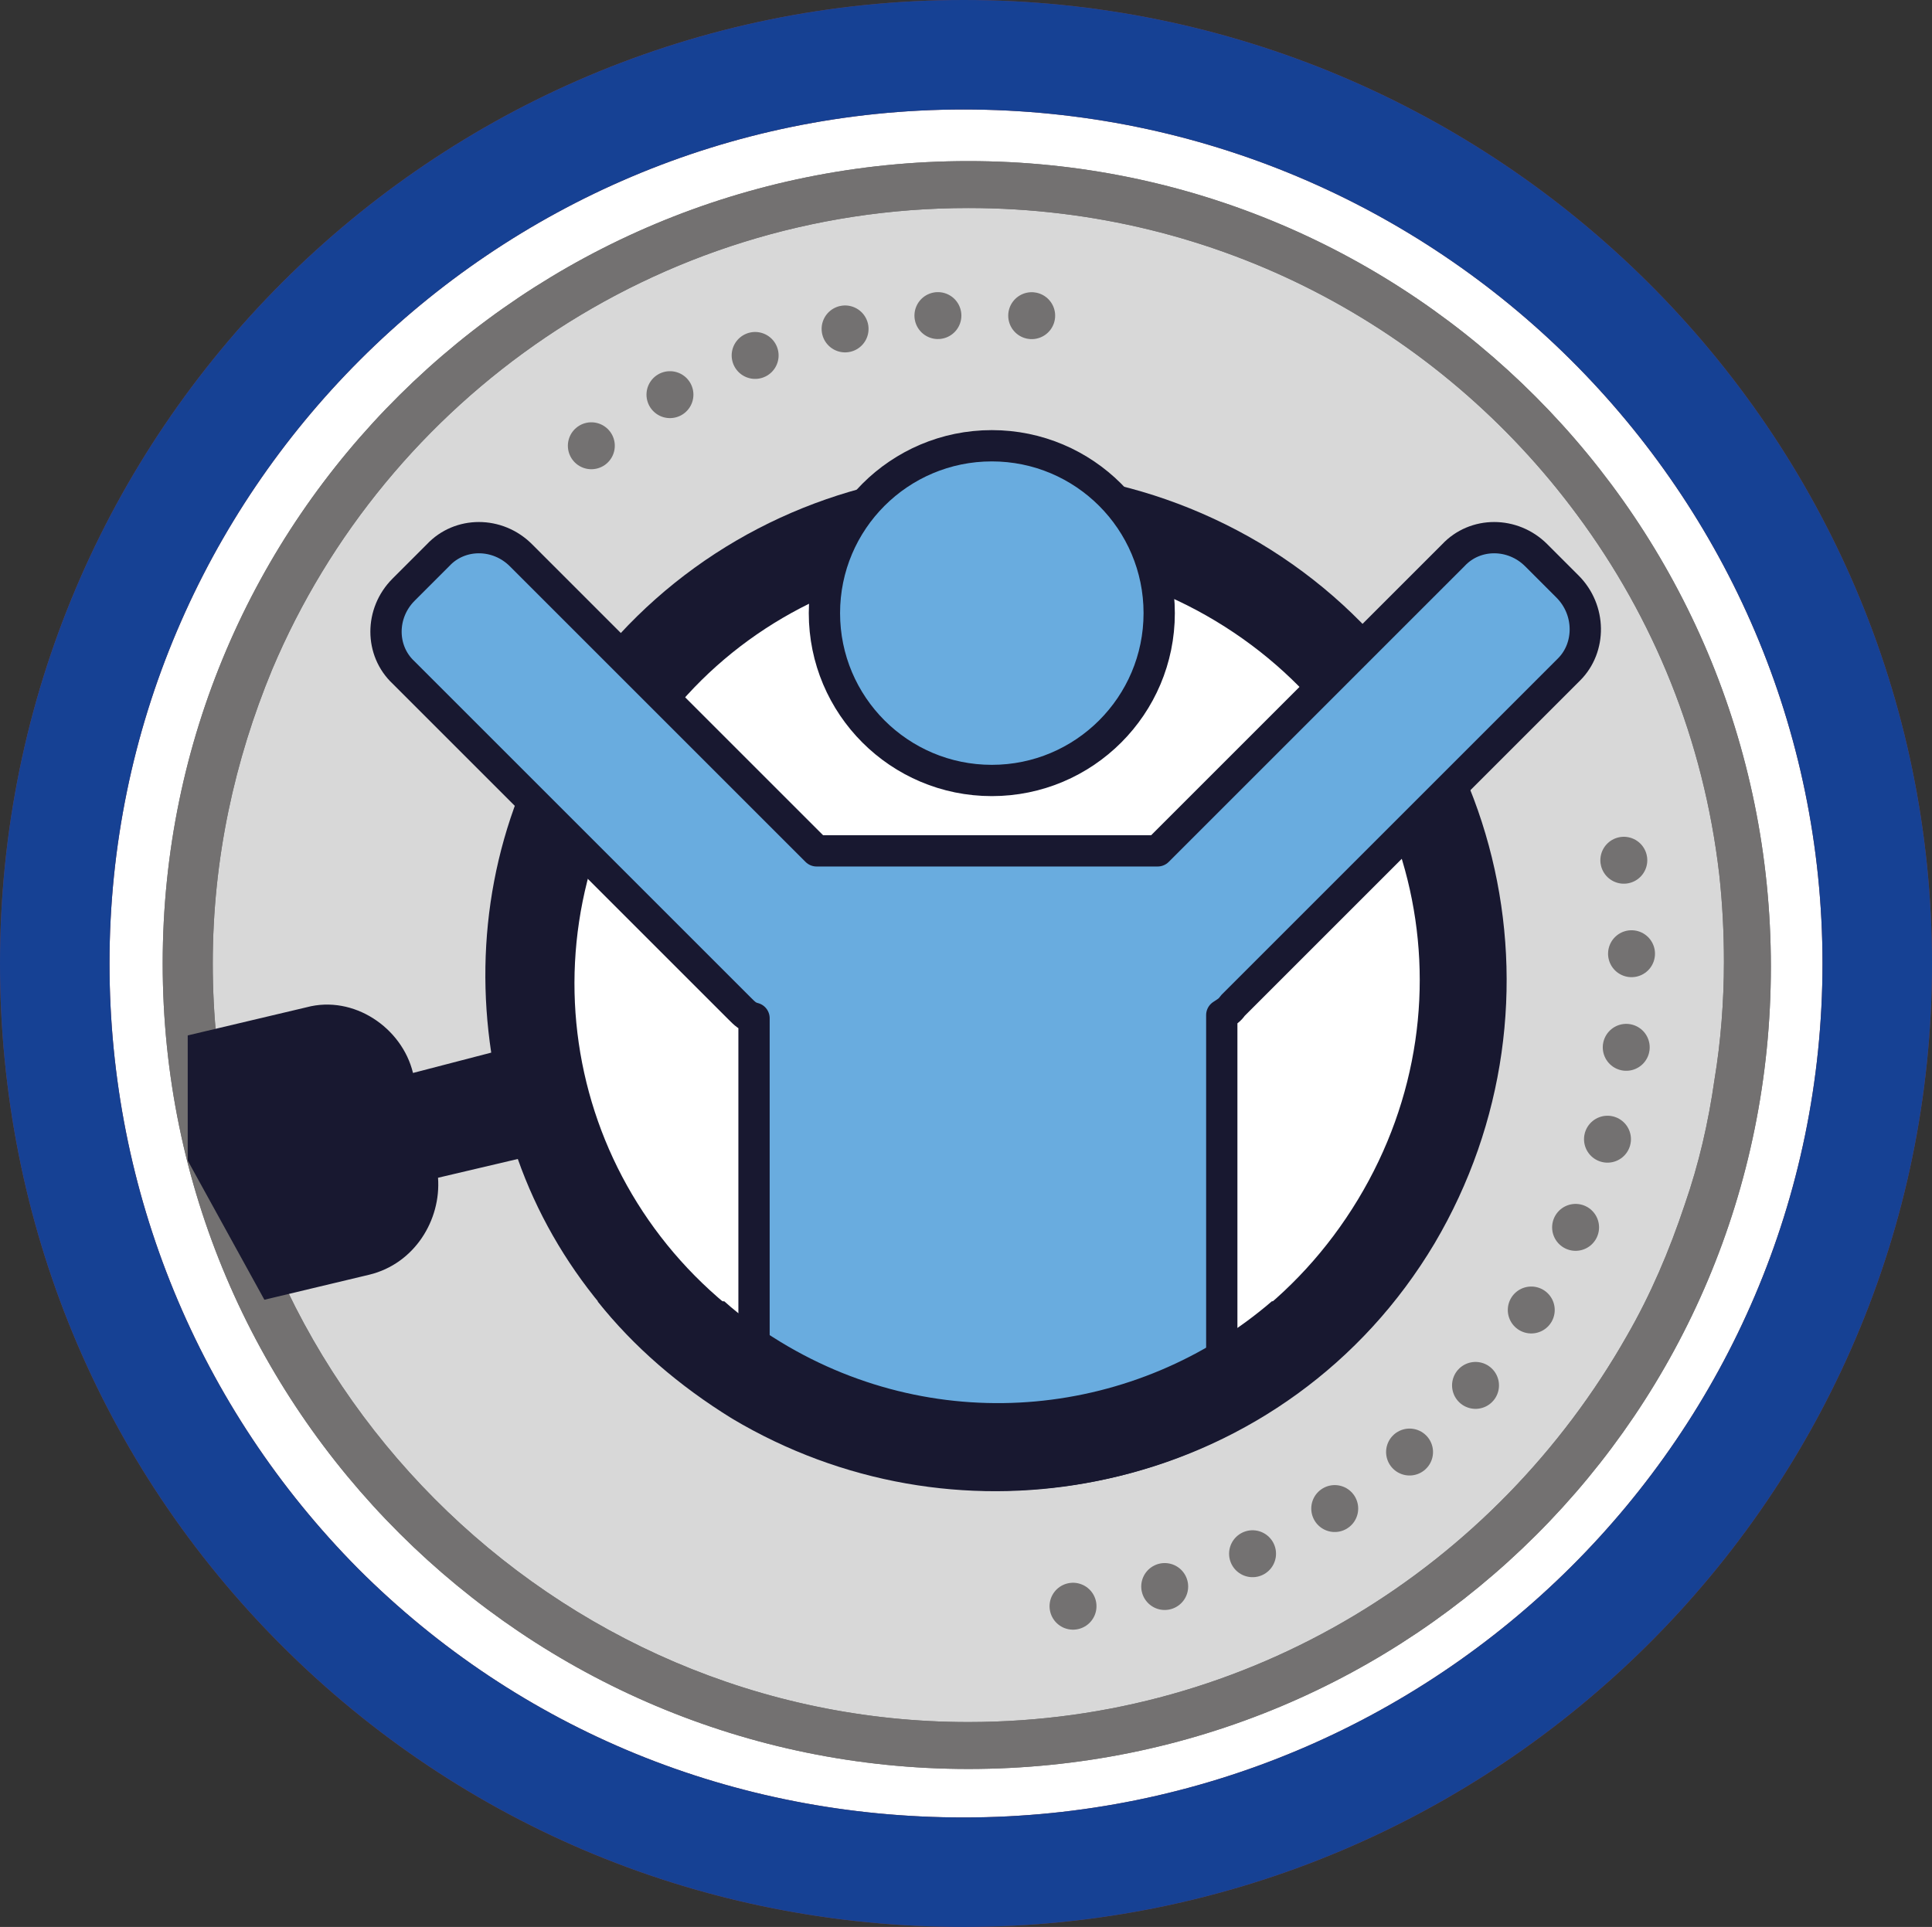
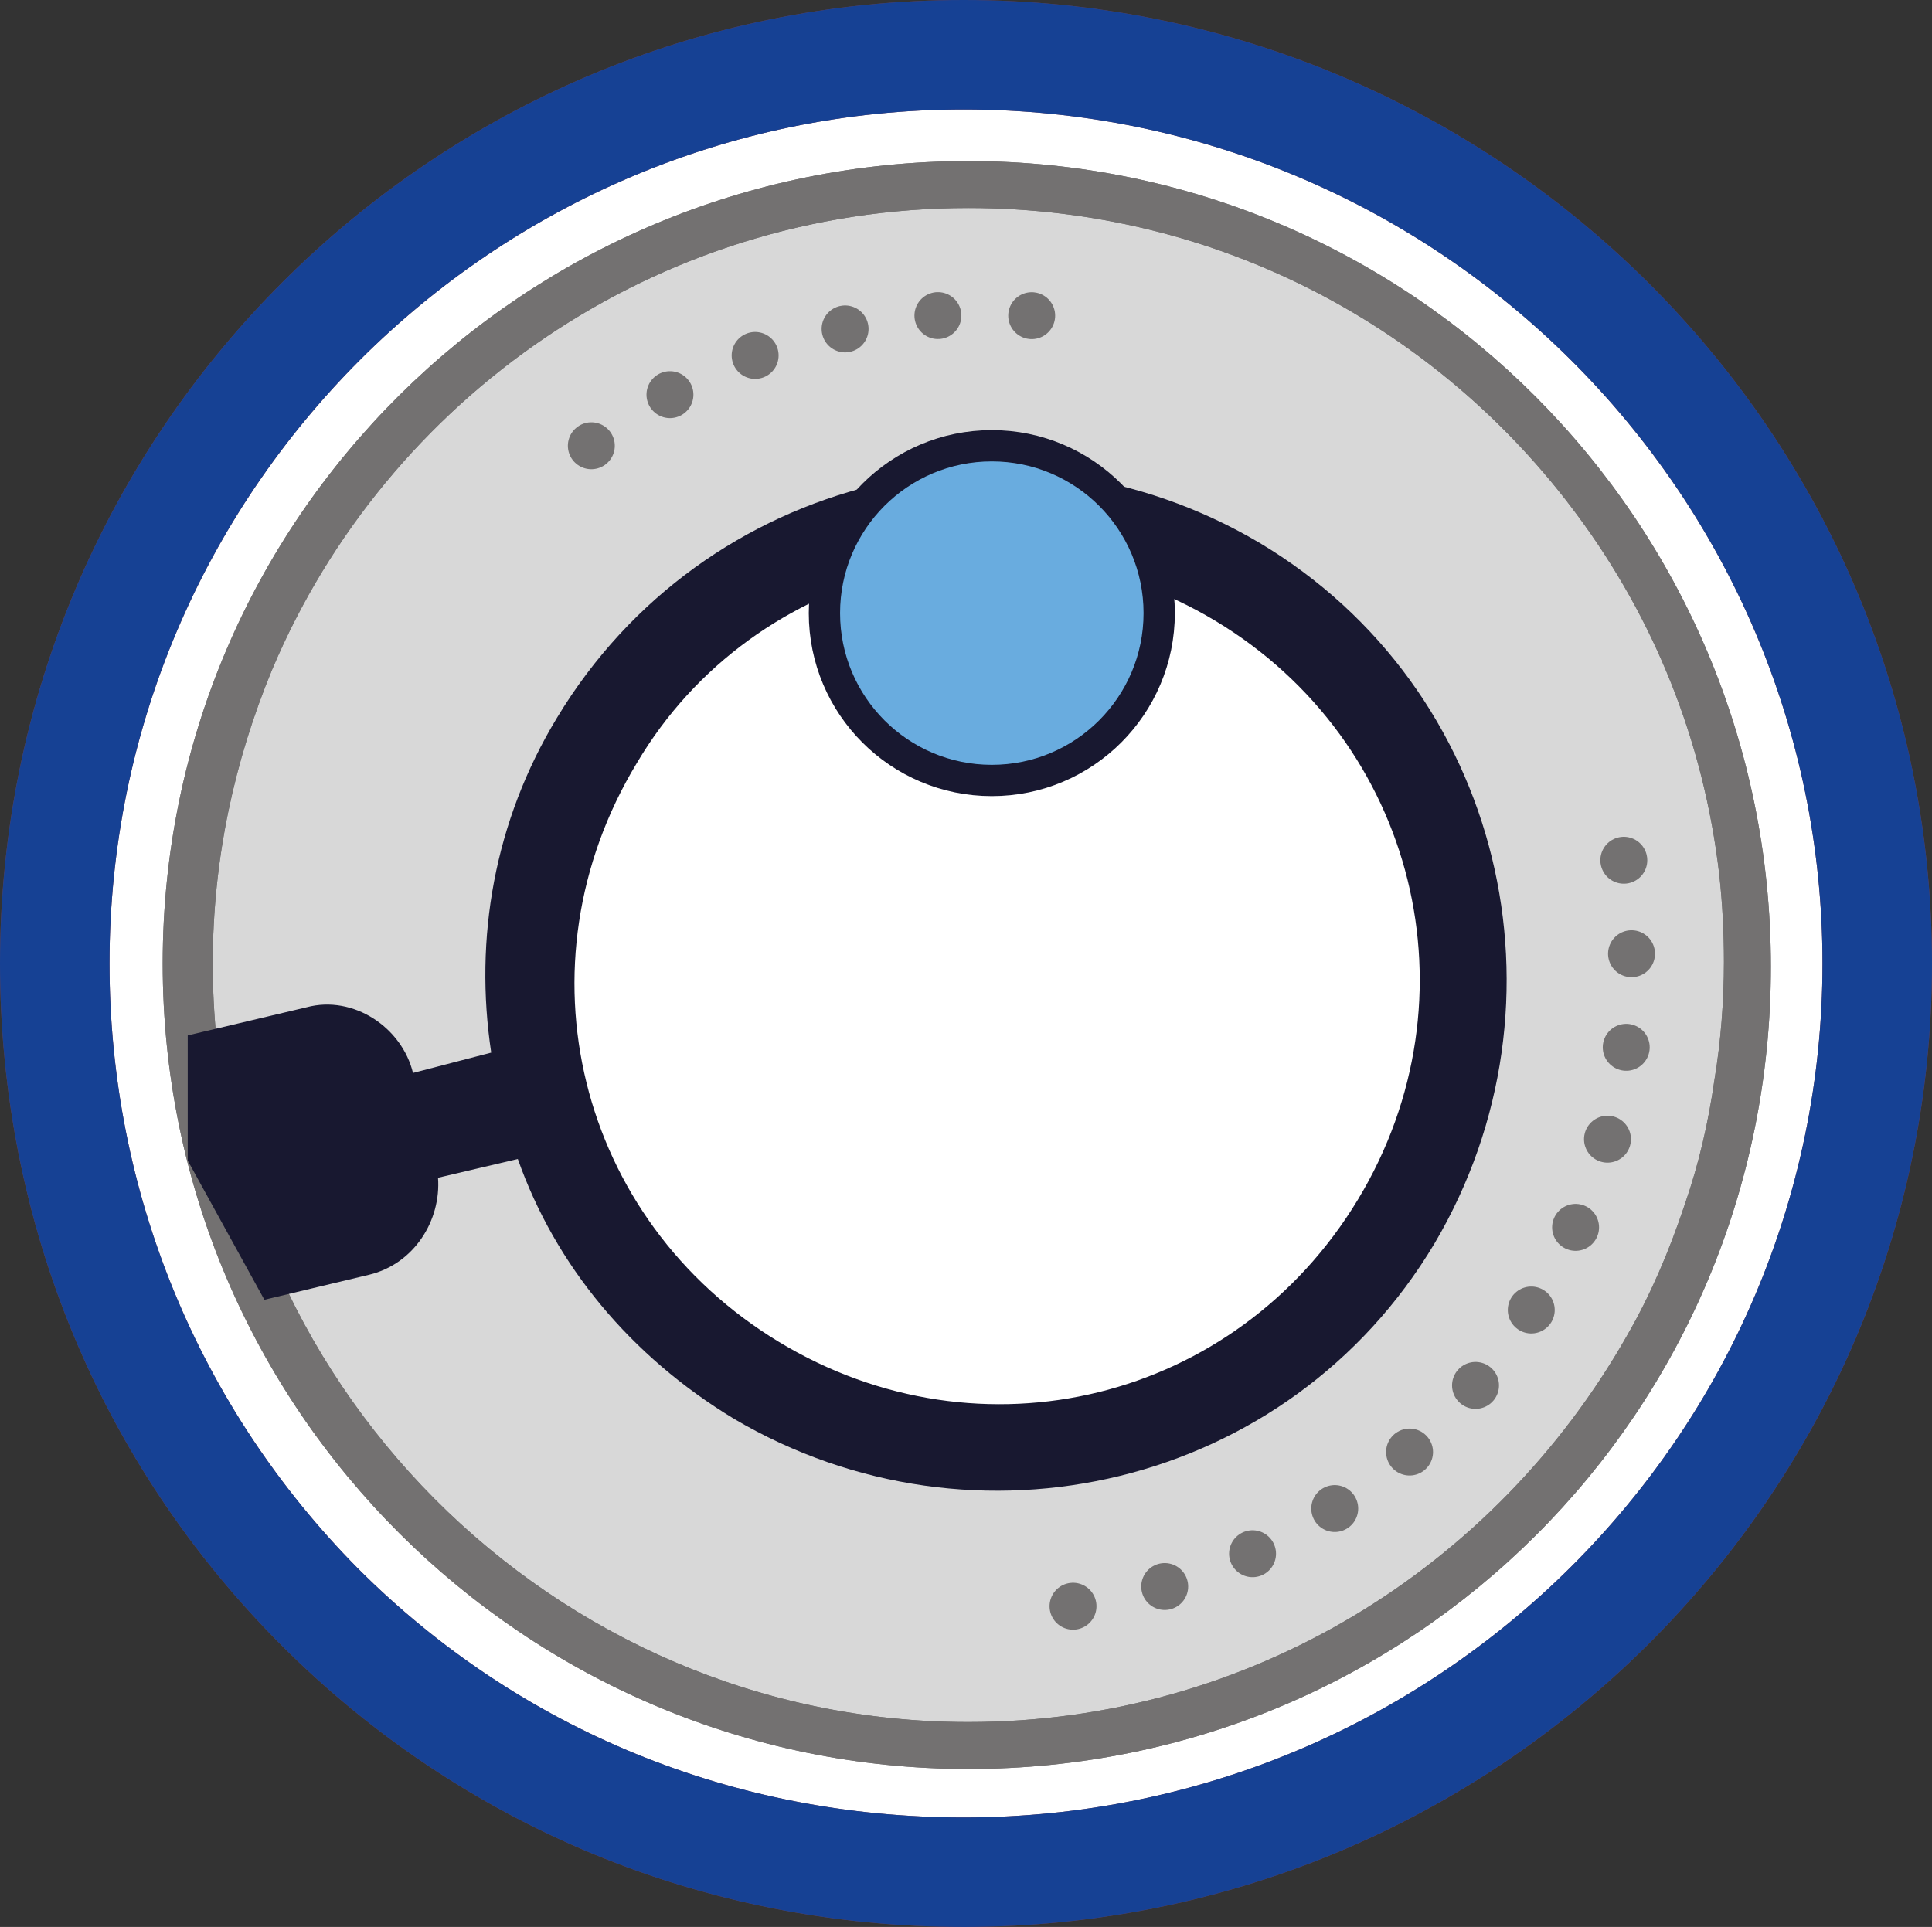
<svg xmlns="http://www.w3.org/2000/svg" version="1.1" id="Ebene_1" x="0px" y="0px" viewBox="0 0 123.5 123.2" style="enable-background:new 0 0 123.5 123.2;" xml:space="preserve">
  <rect x="0" y="0" width="123.5" height="123.2" fill="#333333" stroke="none" />
  <style type="text/css">
	.st0{fill:#FFFFFF;}
	.st1{fill:#814049;}
	.st2{fill:#D8D8D8;}
	.st3{fill:#727070;}
	.st4{fill:#164194;}
	.st5{fill:#737171;}
	.st6{fill:#181830;}
	
		.st7{fill:none;stroke:#737171;stroke-width:3;stroke-linecap:round;stroke-linejoin:round;stroke-miterlimit:10;stroke-dasharray:0,6;}
	.st8{fill:#69ACDF;stroke:#181830;stroke-width:2;stroke-linecap:round;stroke-linejoin:round;stroke-miterlimit:10;}
</style>
  <g>
    <g>
      <g>
        <path class="st0" d="M120,61.6c0,2.9-0.2,5.8-0.6,8.5c-0.4,2.8-1,5.5-1.8,8.2c-0.5,1.8-1.1,3.5-1.8,5.2c-1,2.5-2.2,4.8-3.5,7.1     c-1.4,2.4-2.9,4.7-4.6,6.8c-1.7,2.2-3.6,4.2-5.5,6.1c-2.5,2.4-5.3,4.6-8.3,6.6c-2.8,1.9-5.8,3.5-8.9,4.8     c-7.1,3.1-15,4.8-23.3,4.8c-32.3,0-58.1-25.9-58.1-58.1s25.8-58.1,58-58.1S120,29.5,120,61.6" />
        <path class="st1" d="M61.6,123.2c-16.5,0-32-6.4-43.6-18S0,78.1,0,61.6C0,27.6,27.6,0,61.6,0c34.1,0,61.9,27.6,61.9,61.6     S95.7,123.2,61.6,123.2z M61.6,7C31.5,7,7,31.5,7,61.6c0,14.6,5.7,28.4,15.9,38.7c10.3,10.3,24,15.9,38.7,15.9     c30.3,0,54.9-24.5,54.9-54.6S91.9,7,61.6,7z" />
      </g>
    </g>
    <g>
      <g>
        <g>
          <path class="st2" d="M111.9,61.6c0,27.6-22.3,49.8-50,49.8S12.1,89.2,12.1,61.6s22.2-49.8,49.8-49.8S111.9,34.1,111.9,61.6" />
        </g>
        <g>
          <path class="st3" d="M61.9,113.1c-28.3,0-51.5-23-51.5-51.5s23.2-51.3,51.5-51.3s51.3,23,51.3,51.5S90.3,113.1,61.9,113.1z       M61.9,13.3c-20,0-37.2,12.2-44.5,29.5c-2.4,5.8-3.8,12.1-3.8,18.8c0,26.6,21.7,48.5,48.3,48.5c18,0,33.7-9.9,42.1-24.7      c1.5-2.6,2.7-5.4,3.7-8.4c0.9-2.6,1.5-5.2,1.9-8c0.4-2.4,0.6-5,0.6-7.5c0-1.9-0.1-3.8-0.3-5.6c-1-8.6-4.2-16.4-9.1-23      C92,21,77.9,13.3,61.9,13.3z" />
        </g>
      </g>
    </g>
    <g>
      <path class="st4" d="M61.6,123.2c-16.5,0-32-6.4-43.6-18S0,78.1,0,61.6C0,27.6,27.6,0,61.6,0c34.1,0,61.9,27.6,61.9,61.6    S95.7,123.2,61.6,123.2z M61.6,7C31.5,7,7,31.5,7,61.6c0,14.6,5.7,28.4,15.9,38.7c10.3,10.3,24,15.9,38.7,15.9    c30.3,0,54.9-24.5,54.9-54.6S91.9,7,61.6,7z" />
    </g>
    <g>
      <g>
        <g>
          <path class="st5" d="M61.9,113.1c-28.3,0-51.5-23-51.5-51.5s23.2-51.3,51.5-51.3s51.3,23,51.3,51.5S90.3,113.1,61.9,113.1z       M61.9,13.3c-20,0-37.2,12.2-44.5,29.5c-2.4,5.8-3.8,12.1-3.8,18.8c0,26.6,21.7,48.5,48.3,48.5c18,0,33.7-9.9,42.1-24.7      c1.5-2.6,2.7-5.4,3.7-8.4c0.9-2.6,1.5-5.2,1.9-8c0.4-2.4,0.6-5,0.6-7.5c0-1.9-0.1-3.8-0.3-5.6c-1-8.6-4.2-16.4-9.1-23      C92,21,77.9,13.3,61.9,13.3z" />
        </g>
      </g>
    </g>
  </g>
  <g>
    <circle class="st0" cx="64.4" cy="62.9" r="28.1" />
    <path class="st6" d="M16.9,83.1l6.7-1.6c2.9-0.7,4.6-3.5,4.4-6.2l5.1-1.2c2.4,6.8,7.2,12.6,13.8,16.6c15.4,9.1,35.5,4.4,44.8-11.2   c9.1-15.4,4.4-35.5-11.2-44.8C65.1,25.6,45,30.3,35.6,45.9c-4,6.6-5.3,14.1-4.2,21.4l-5,1.3l0,0c-0.7-2.9-3.8-5-6.8-4.2L12,66.2v8   L16.9,83.1z M77.7,39.7c12.8,7.7,16.9,24.1,9.1,37s-24.1,16.9-37,9.1s-16.9-24.1-9.1-37C48.2,36.1,64.9,32,77.7,39.7z" />
  </g>
  <path class="st7" d="M103.8,55c0.3,2.2,0.5,4.4,0.5,6.6c0,22.9-18.6,41.5-41.5,41.5" />
  <path class="st7" d="M37.8,28.5c9.2-7,21-9.8,32.3-7.8" />
  <g>
    <circle class="st8" cx="63.4" cy="39.2" r="10.7" />
-     <path class="st8" d="M100.2,37.5l-2-2c-1.5-1.5-3.9-1.5-5.3,0L74,54.4H52.2L33.3,35.5c-1.5-1.5-3.9-1.5-5.3,0l-2.2,2.2   c-1.5,1.5-1.5,3.9,0,5.3l21.5,21.5c0.3,0.3,0.5,0.5,0.9,0.6v23.5L63,92.9l15.1-4.2V64.9c0.3-0.2,0.5-0.3,0.7-0.6l21.5-21.5   C101.7,41.4,101.7,39,100.2,37.5z" />
  </g>
-   <path class="st6" d="M81.3,83.2c-8.6,7.4-21.2,8.8-31.4,2.6c-1.3-0.8-2.5-1.6-3.6-2.6h-8.1c2.3,2.9,5.2,5.4,8.6,7.5  c14.1,8.4,32.1,5.1,42.3-7.5H81.3z" />
</svg>